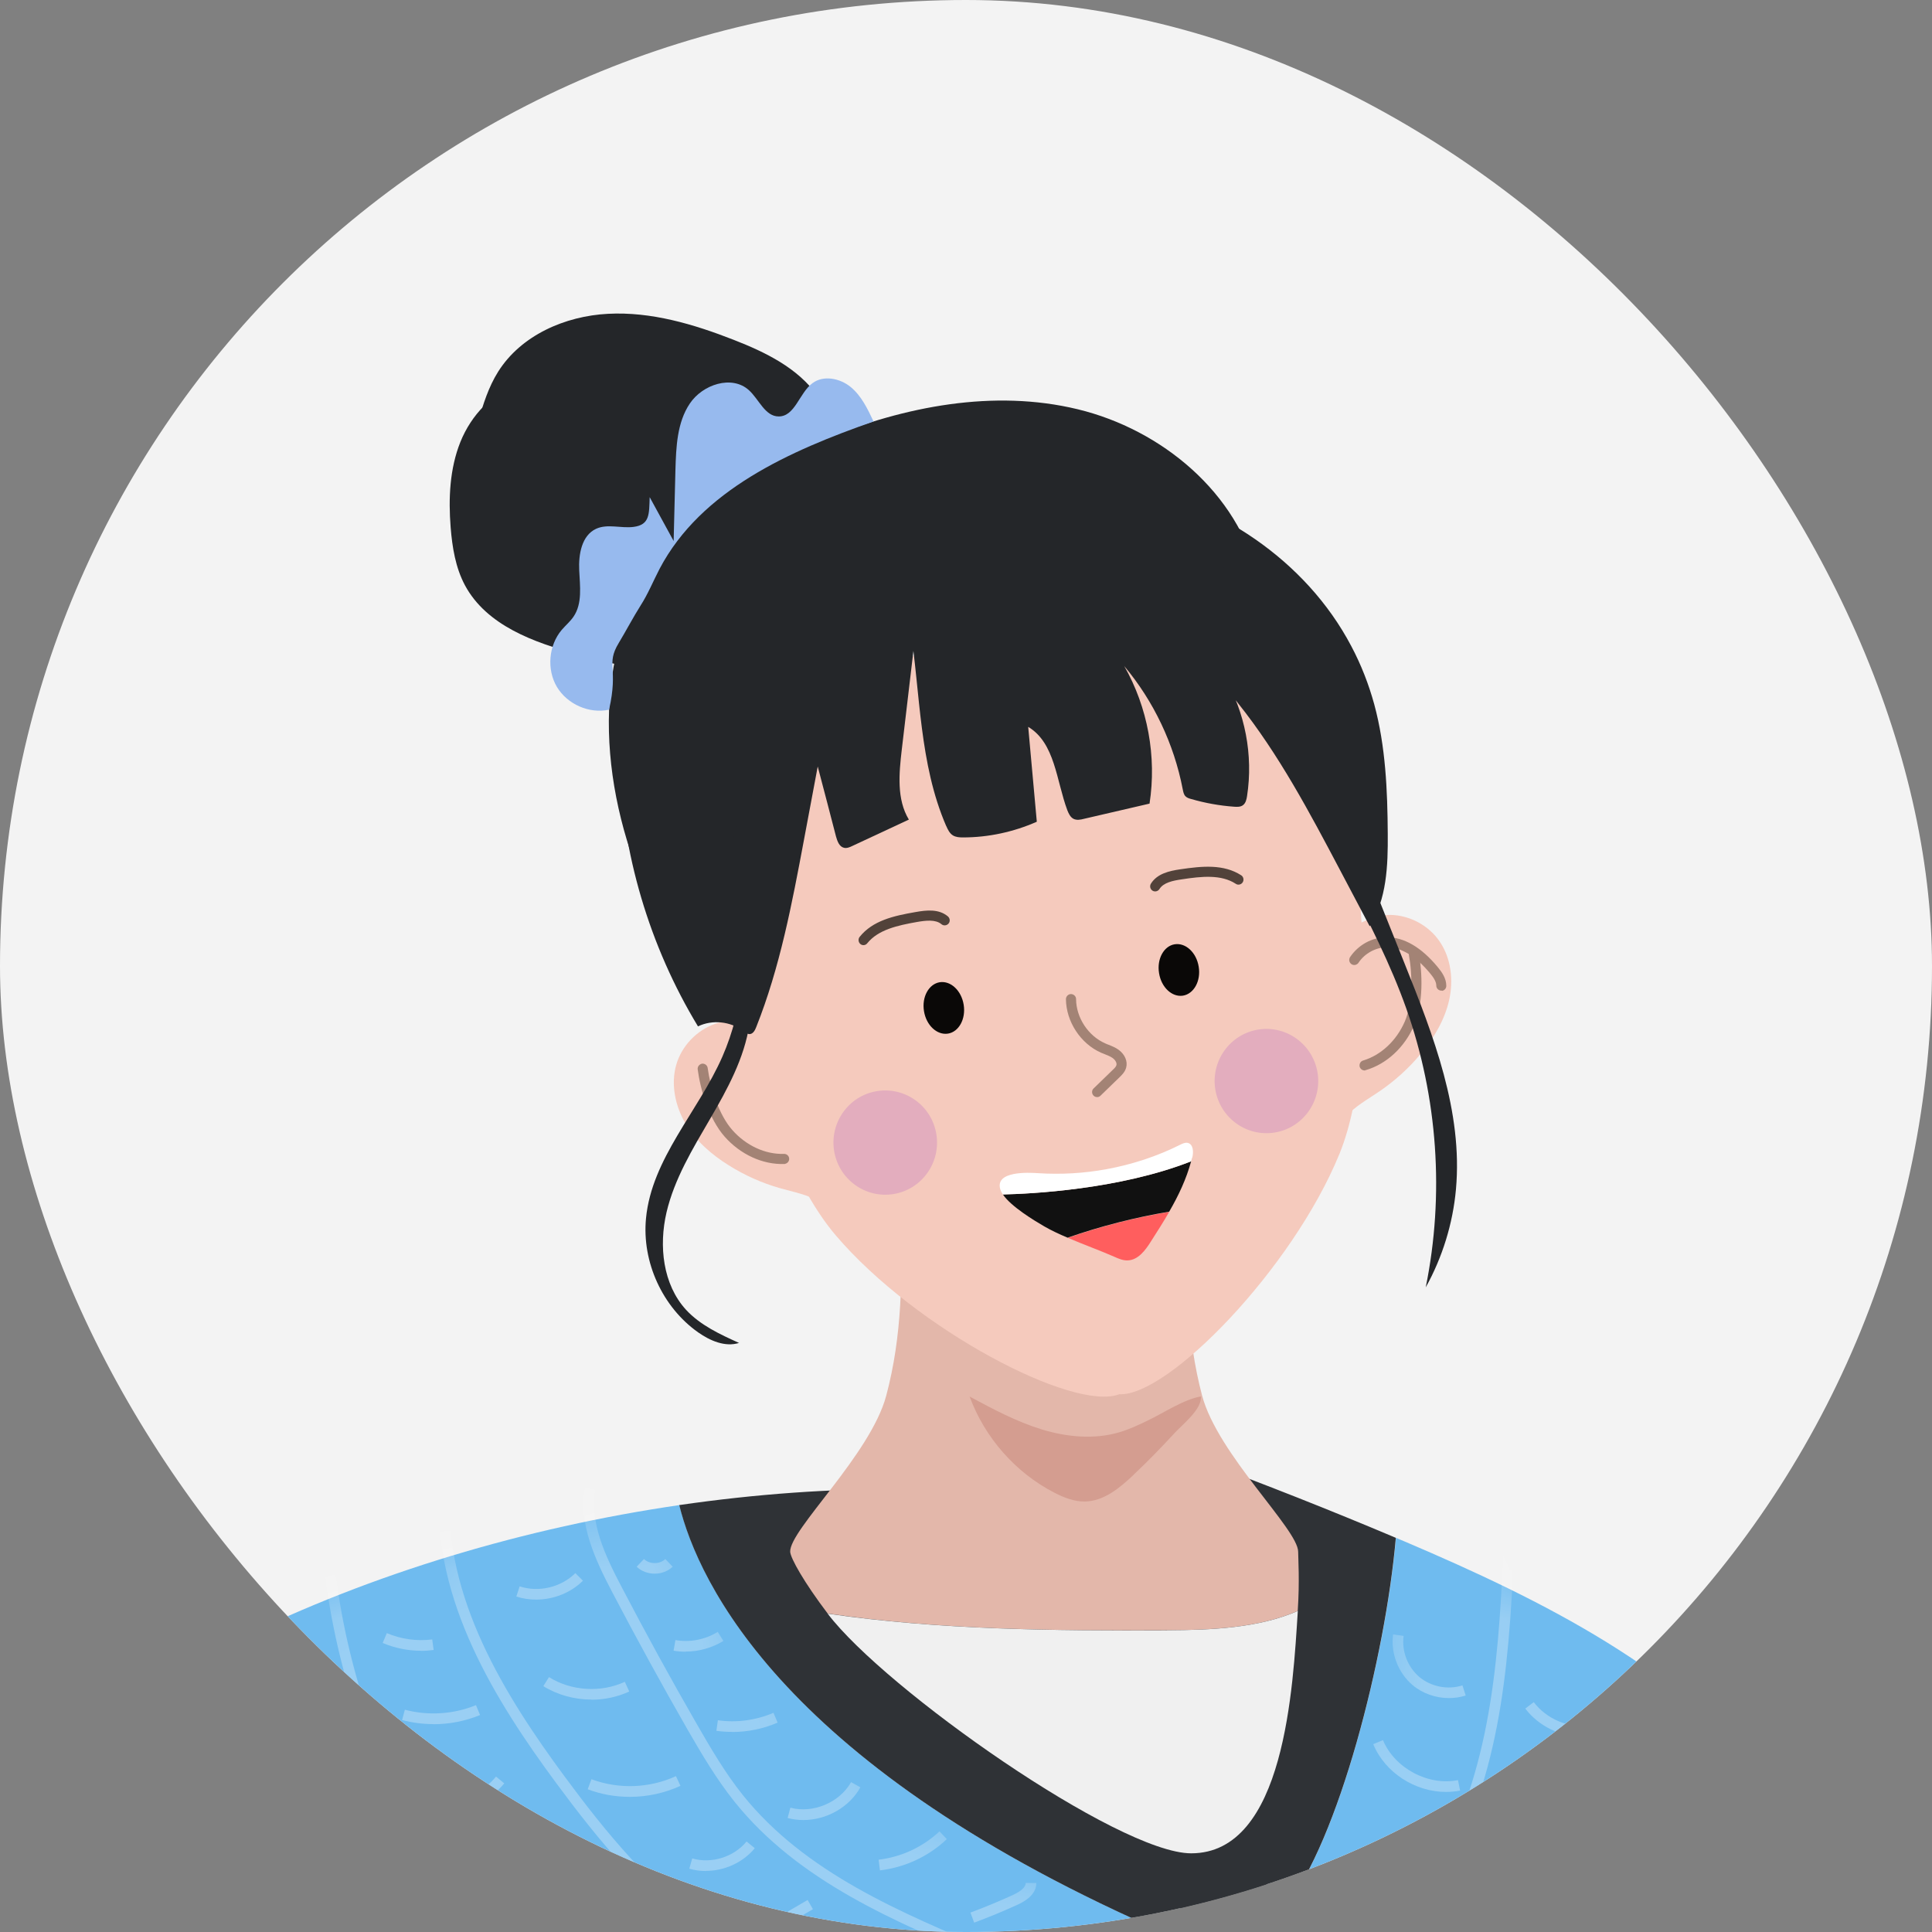
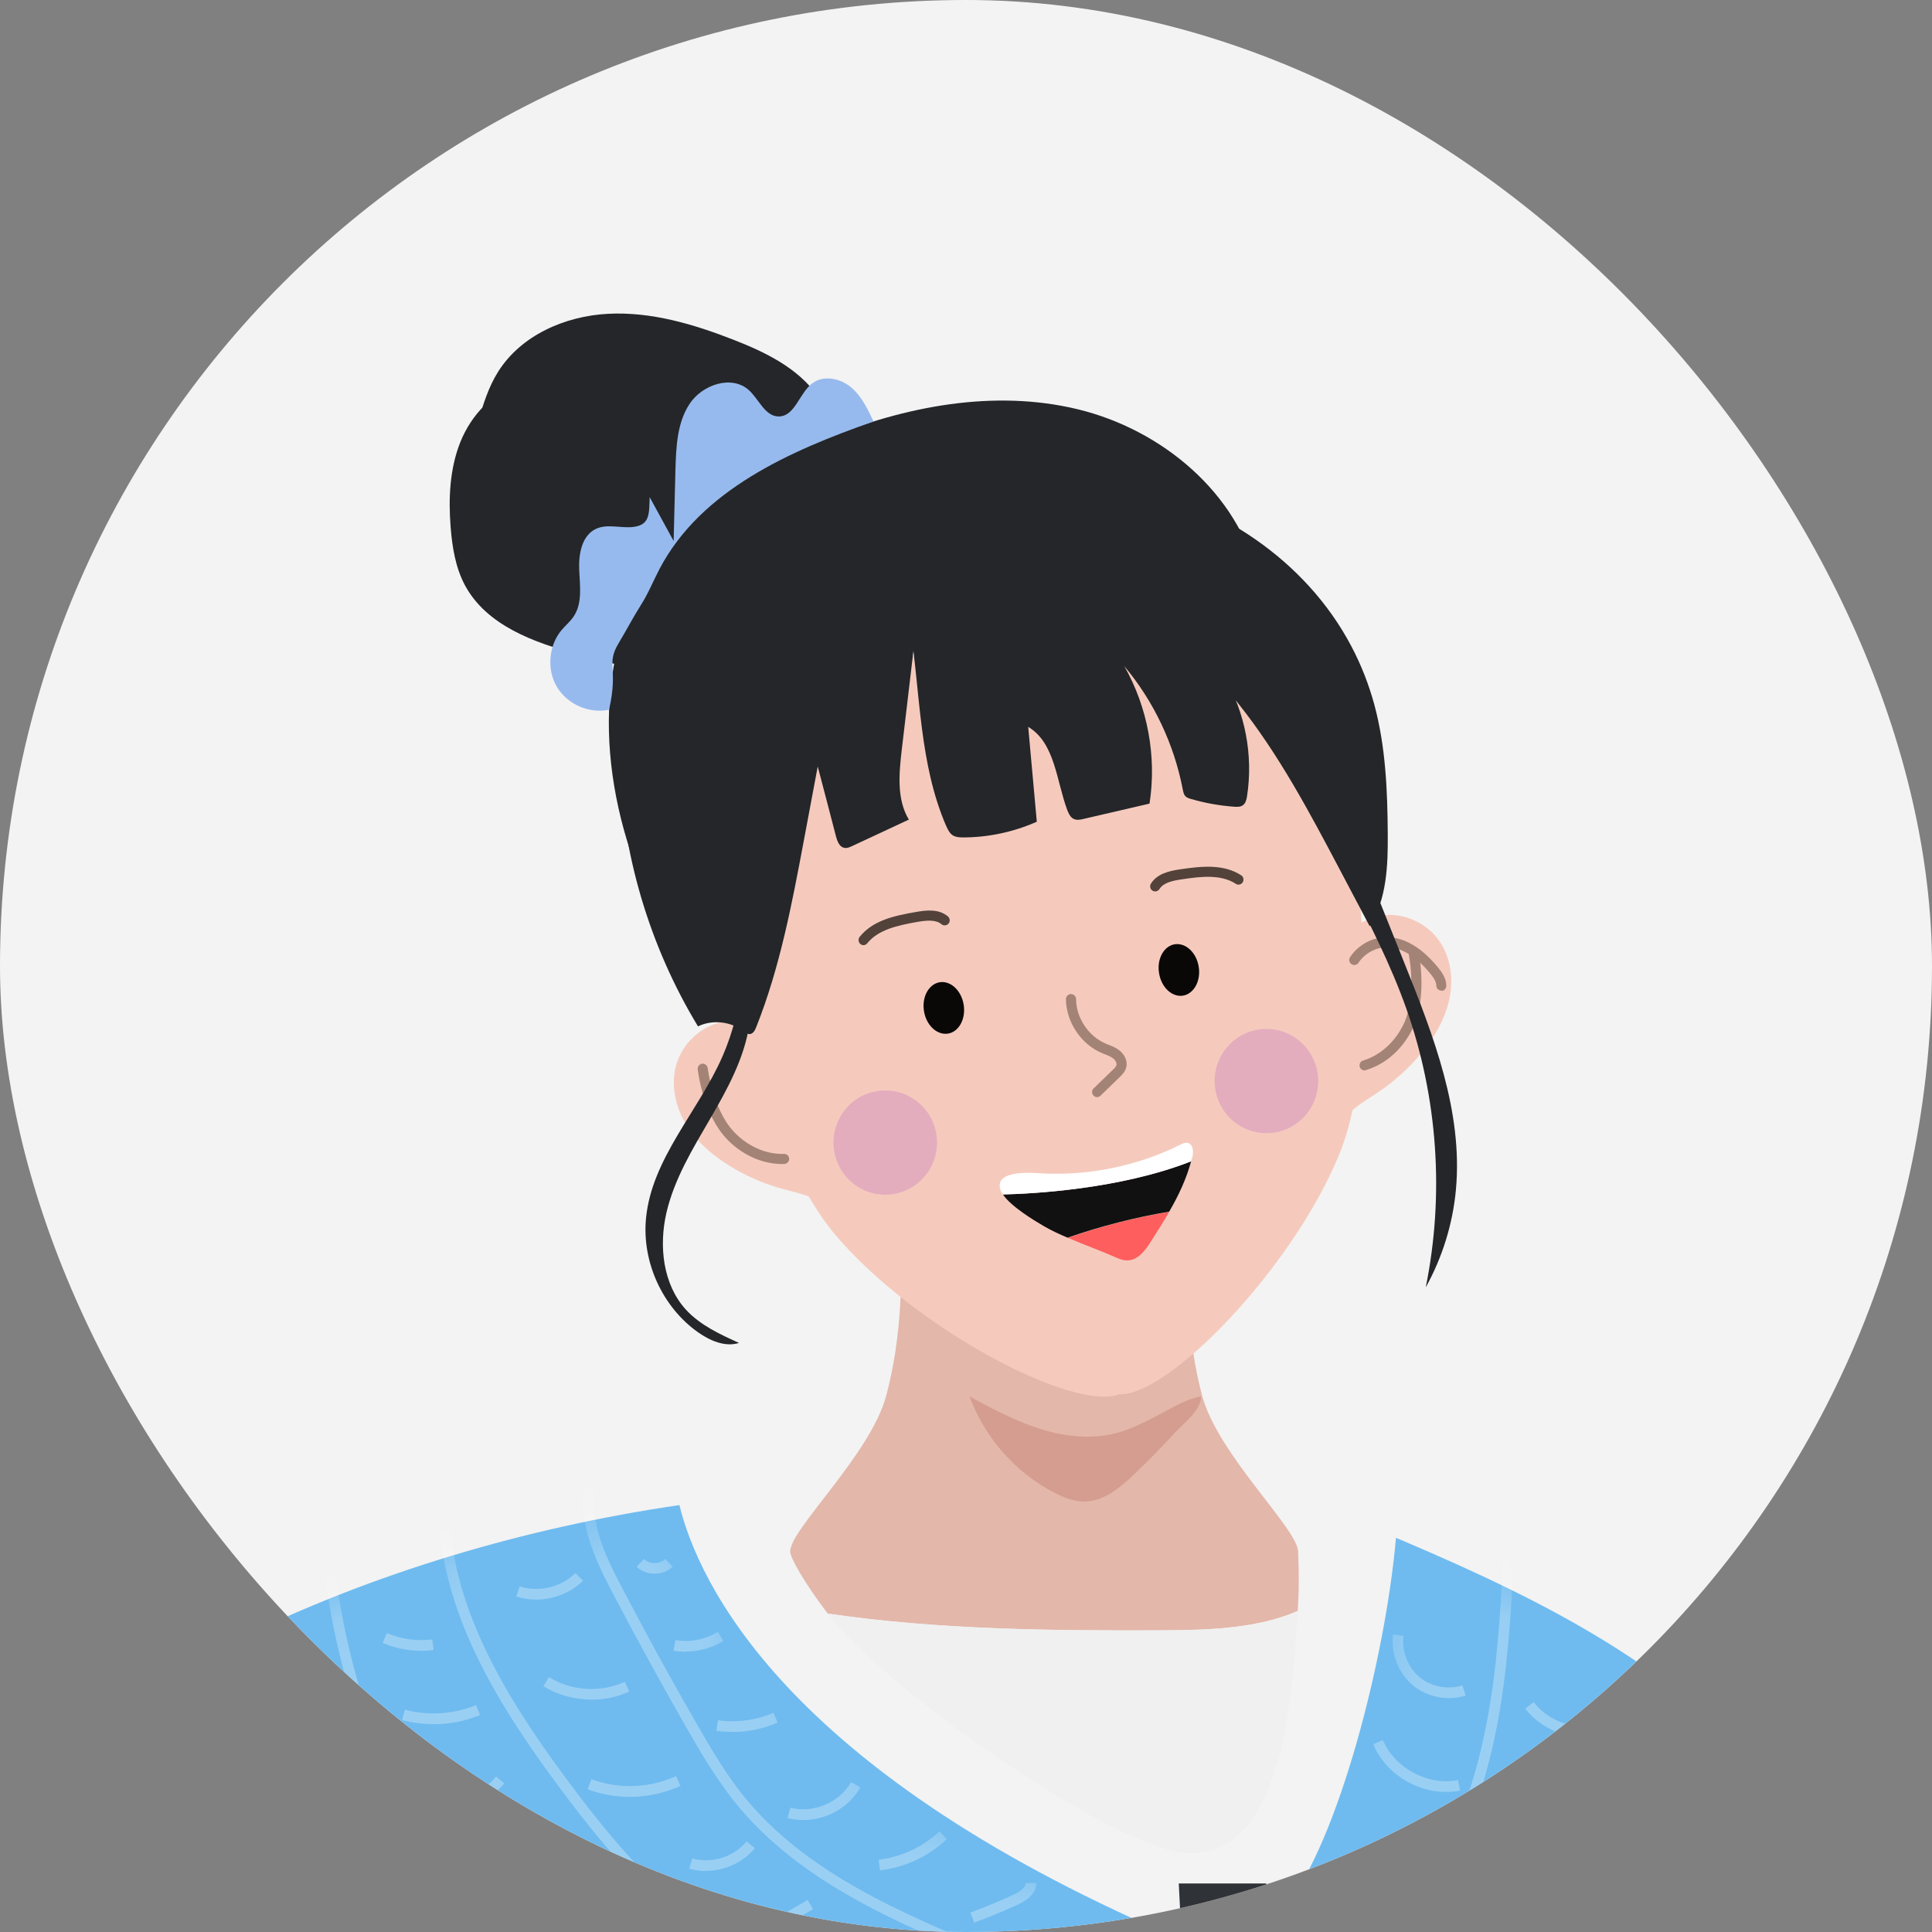
<svg xmlns="http://www.w3.org/2000/svg" width="40" height="40" viewBox="0 0 40 40" fill="none">
  <rect x="0" y="0" width="40" height="40" fill="#808080" stroke="none" />
  <g clip-path="url(#clip0_401_1524)">
    <rect width="40" height="40" rx="20" fill="#F3F3F3" />
    <path d="M38.94 40.742C38.304 39.453 37.658 38.154 36.773 37.026C34.844 34.574 31.94 33.132 29.08 31.914C29.021 31.89 28.961 31.863 28.902 31.839C28.688 34.3 27.717 38.113 26.605 39.495C25.295 41.121 24.21 40.057 24.21 40.057C16.232 36.611 14.46 32.759 14.066 31.161C10.878 31.627 7.698 32.574 4.915 33.949C4.508 34.15 4.1 34.377 3.785 34.706C2.977 35.554 3.167 35.757 3.193 36.932C3.233 38.779 3.332 40.753 4.424 42.238C5.17 43.252 6.293 43.91 7.418 44.464C11.184 46.316 15.332 47.329 19.513 47.605C26.24 48.048 33.272 46.481 38.559 42.272C38.825 42.06 39.105 41.808 39.142 41.468C39.171 41.214 39.054 40.971 38.942 40.742H38.94Z" fill="#6FBBEF" />
-     <path d="M24.207 40.057C24.207 40.057 25.293 41.121 26.603 39.495C27.715 38.115 28.686 34.3 28.899 31.839C27.541 31.265 26.167 30.722 24.784 30.212L18.751 30.83C17.219 30.817 15.64 30.932 14.063 31.161C14.458 32.759 16.23 36.611 24.207 40.057Z" fill="#2F3236" />
    <path d="M17.136 33.406C16.647 32.762 16.367 32.261 16.36 32.128C16.341 31.676 18.023 30.119 18.349 28.894C18.675 27.671 18.699 26.393 18.622 25.135H24.615C24.54 26.393 24.565 27.671 24.888 28.894C25.214 30.117 26.877 31.662 26.877 32.128C26.877 32.258 26.91 32.735 26.868 33.353C26.055 33.709 25.071 33.748 24.159 33.753C21.814 33.764 19.45 33.746 17.133 33.406H17.136Z" fill="#E3B7AA" />
    <path d="M24.162 33.753C25.073 33.749 26.055 33.709 26.87 33.353C26.769 34.919 26.606 38.371 24.662 38.371C23.158 38.371 18.323 34.974 17.136 33.409C19.45 33.746 21.815 33.764 24.162 33.755V33.753Z" fill="#F0F0F0" />
    <path d="M23.473 30.532C23.186 30.804 22.856 31.08 22.464 31.087C22.24 31.091 22.024 31.005 21.823 30.901C21.024 30.488 20.388 29.764 20.075 28.914C20.557 29.173 21.044 29.433 21.566 29.594C22.088 29.753 22.656 29.808 23.18 29.652C23.38 29.592 23.57 29.504 23.757 29.413C24.093 29.254 24.503 28.974 24.862 28.912C24.893 29.17 24.481 29.493 24.323 29.665C24.049 29.963 23.768 30.252 23.475 30.528L23.473 30.532Z" fill="#D49D90" />
    <path d="M14.877 18.852C14.877 18.852 15.634 23.616 17.301 25.574C18.968 27.532 22.233 29.232 23.173 28.866C24.179 28.919 26.755 26.276 27.731 23.892C28.706 21.508 27.949 16.744 27.949 16.744L25.395 12.861L22.03 11.812L17.737 14.247L16.457 15.475L14.872 18.854L14.877 18.852Z" fill="#F5CABD" />
    <path d="M27.517 19.602C27.752 19.276 28.384 18.938 28.785 18.942C29.186 18.949 29.58 19.159 29.806 19.492C30.044 19.839 30.095 20.293 30.003 20.706C29.91 21.117 29.688 21.49 29.419 21.814C29.172 22.112 28.882 22.375 28.562 22.594C28.318 22.761 28.049 22.905 27.856 23.13" fill="#F5CABD" />
    <path d="M15.948 21.369C15.623 21.133 15.182 21.069 14.801 21.199C14.423 21.332 14.114 21.656 14.002 22.042C13.885 22.446 13.978 22.895 14.191 23.259C14.405 23.621 14.733 23.906 15.09 24.128C15.418 24.334 15.775 24.493 16.145 24.599C16.428 24.68 16.728 24.733 16.983 24.886" fill="#F5CABD" />
    <path d="M23.997 20.148C24.043 20.442 24.265 20.649 24.492 20.614C24.719 20.576 24.866 20.309 24.818 20.016C24.772 19.722 24.549 19.515 24.322 19.55C24.096 19.585 23.948 19.854 23.997 20.148Z" fill="#0A0807" />
    <path d="M19.13 20.934C19.177 21.228 19.399 21.435 19.626 21.4C19.852 21.365 20 21.095 19.952 20.802C19.905 20.508 19.683 20.301 19.456 20.336C19.229 20.373 19.082 20.641 19.13 20.934Z" fill="#0A0807" />
    <path d="M22.73 22.713C22.75 22.711 22.77 22.7 22.785 22.685L23.177 22.305C23.225 22.259 23.291 22.195 23.316 22.104C23.351 21.976 23.291 21.833 23.164 21.738C23.095 21.687 23.02 21.658 22.95 21.63C22.926 21.621 22.902 21.612 22.88 21.601C22.529 21.446 22.281 21.069 22.279 20.685C22.279 20.627 22.23 20.581 22.173 20.581C22.116 20.581 22.069 20.63 22.069 20.687C22.074 21.153 22.373 21.608 22.796 21.795C22.822 21.806 22.847 21.817 22.873 21.826C22.935 21.85 22.994 21.875 23.04 21.908C23.087 21.943 23.126 22.003 23.115 22.051C23.106 22.087 23.069 22.122 23.034 22.155L22.642 22.535C22.6 22.574 22.6 22.641 22.64 22.683C22.664 22.709 22.699 22.718 22.732 22.713H22.73Z" fill="#A38375" />
    <path d="M16.25 24.097C16.301 24.088 16.341 24.044 16.339 23.991C16.339 23.934 16.288 23.887 16.231 23.89C15.845 23.903 15.445 23.718 15.161 23.395C14.885 23.084 14.707 22.526 14.652 22.113C14.645 22.055 14.592 22.016 14.535 22.022C14.48 22.033 14.438 22.082 14.445 22.139C14.498 22.552 14.678 23.166 15.004 23.534C15.33 23.903 15.793 24.115 16.237 24.099C16.242 24.099 16.246 24.099 16.25 24.099V24.097Z" fill="#A38375" />
    <path d="M29.856 20.515C29.906 20.506 29.944 20.464 29.944 20.411C29.944 20.256 29.856 20.131 29.763 20.018C29.424 19.61 29.07 19.404 28.709 19.404C28.407 19.404 28.119 19.565 27.951 19.817C27.92 19.866 27.933 19.93 27.982 19.963C28.03 19.994 28.094 19.98 28.127 19.932C28.253 19.74 28.482 19.614 28.711 19.612C29.006 19.612 29.308 19.791 29.605 20.148C29.673 20.23 29.737 20.318 29.737 20.407C29.737 20.464 29.785 20.51 29.843 20.51C29.847 20.51 29.854 20.51 29.858 20.51L29.856 20.515Z" fill="#A38375" />
    <path d="M28.266 22.157C28.266 22.157 28.275 22.157 28.279 22.155C28.709 22.029 29.081 21.683 29.277 21.23C29.473 20.778 29.451 20.138 29.373 19.729C29.362 19.672 29.31 19.639 29.252 19.645C29.195 19.656 29.158 19.712 29.169 19.769C29.246 20.18 29.25 20.765 29.085 21.149C28.913 21.546 28.592 21.846 28.222 21.957C28.167 21.972 28.136 22.032 28.151 22.087C28.167 22.138 28.218 22.169 28.268 22.162L28.266 22.157Z" fill="#A38375" />
    <path d="M17.893 19.567C17.917 19.563 17.941 19.549 17.956 19.529C18.183 19.249 18.575 19.161 18.989 19.088C19.168 19.057 19.37 19.033 19.491 19.134C19.535 19.172 19.601 19.165 19.639 19.121C19.676 19.077 19.669 19.011 19.625 18.973C19.436 18.814 19.181 18.843 18.956 18.883C18.5 18.962 18.069 19.059 17.798 19.397C17.763 19.441 17.769 19.507 17.813 19.545C17.838 19.565 17.866 19.572 17.895 19.567H17.893Z" fill="#52423A" />
    <path d="M25.658 18.314C25.634 18.318 25.608 18.314 25.585 18.298C25.284 18.102 24.883 18.142 24.467 18.206C24.286 18.232 24.088 18.272 24.005 18.407C23.974 18.455 23.91 18.471 23.861 18.44C23.813 18.409 23.798 18.345 23.828 18.296C23.958 18.086 24.212 18.031 24.436 17.998C24.894 17.93 25.334 17.888 25.698 18.122C25.746 18.153 25.759 18.219 25.729 18.267C25.711 18.294 25.687 18.309 25.658 18.314Z" fill="#52423A" />
    <path d="M17.269 23.826C17.364 24.415 17.912 24.815 18.498 24.722C19.084 24.627 19.48 24.073 19.387 23.486C19.293 22.896 18.744 22.497 18.159 22.59C17.573 22.684 17.177 23.238 17.269 23.826Z" fill="#E3ADBE" />
    <path d="M25.161 22.552C25.256 23.142 25.804 23.541 26.39 23.448C26.975 23.354 27.372 22.799 27.279 22.212C27.184 21.623 26.636 21.223 26.05 21.316C25.465 21.411 25.068 21.965 25.161 22.552Z" fill="#E3ADBE" />
    <path d="M19.59 17.099C19.623 17.175 19.661 17.254 19.729 17.296C19.791 17.334 19.868 17.338 19.938 17.338C20.462 17.338 20.986 17.225 21.466 17.013L21.288 15.049C21.845 15.382 21.869 16.163 22.098 16.775C22.125 16.843 22.158 16.916 22.224 16.952C22.292 16.987 22.373 16.971 22.446 16.952C22.897 16.848 23.349 16.742 23.8 16.638C23.95 15.665 23.763 14.643 23.276 13.79C23.886 14.517 24.307 15.404 24.487 16.34C24.498 16.393 24.507 16.448 24.544 16.486C24.575 16.517 24.619 16.532 24.663 16.543C24.952 16.627 25.249 16.68 25.549 16.702C25.612 16.707 25.685 16.709 25.736 16.669C25.791 16.627 25.808 16.552 25.819 16.481C25.949 15.636 25.78 14.746 25.346 14.011C25.361 14.221 25.504 14.395 25.634 14.561C26.478 15.618 27.114 16.821 27.746 18.018C27.951 18.404 28.153 18.791 28.358 19.177C28.712 18.62 28.737 17.921 28.732 17.261C28.726 16.36 28.688 15.453 28.453 14.585C28.338 14.166 28.18 13.76 27.977 13.378C27.037 11.592 25.19 10.373 23.215 10.018C22.393 9.87 21.53 9.863 20.744 10.144C19.588 10.554 18.641 11.695 18.844 12.985C19.057 14.358 19.029 15.806 19.59 17.102V17.099Z" fill="#242629" />
    <path d="M19.016 12.589C18.901 13.567 18.785 14.545 18.67 15.523C18.613 16.013 18.562 16.547 18.817 16.969C18.428 17.15 18.038 17.331 17.648 17.514C17.593 17.541 17.532 17.567 17.472 17.552C17.375 17.528 17.336 17.415 17.309 17.32C17.184 16.837 17.058 16.353 16.93 15.87C16.836 16.378 16.739 16.885 16.644 17.395C16.398 18.706 16.149 20.029 15.656 21.267C15.632 21.329 15.594 21.4 15.53 21.409C15.477 21.415 15.429 21.375 15.385 21.344C15.123 21.146 14.748 21.106 14.451 21.25C13.443 19.587 12.873 17.658 12.813 15.711C12.802 15.377 12.809 15.044 12.861 14.715C12.928 14.3 13.071 13.903 13.227 13.514C13.427 13.018 13.661 12.521 14.042 12.146C14.438 11.757 14.96 11.53 15.471 11.313C15.768 11.185 16.067 11.06 16.38 10.971C17.747 10.585 19.313 11.038 20.268 12.097" fill="#242629" />
    <path d="M26.04 11.963C25.641 10.208 24.049 8.892 22.312 8.473C20.575 8.053 18.73 8.413 17.072 9.089C15.676 9.656 14.328 10.488 13.5 11.753C12.181 13.766 12.45 16.49 13.467 18.674C13.626 19.016 13.905 19.404 14.275 19.334C14.595 19.274 14.74 18.905 14.828 18.59C15.345 16.738 15.863 14.709 17.382 13.543C18.243 12.883 19.331 12.59 20.407 12.504C21.484 12.417 22.567 12.521 23.646 12.579C24.069 12.601 24.516 12.612 24.886 12.402C25.256 12.192 25.485 11.68 25.251 11.325" fill="#242629" />
    <path d="M16.816 10.101C17.36 9.658 17.329 8.768 16.924 8.194C16.519 7.62 15.85 7.293 15.193 7.037C14.361 6.711 13.48 6.45 12.589 6.497C11.697 6.543 10.788 6.942 10.314 7.695C10.116 8.009 10.002 8.369 9.902 8.726C9.81 9.062 9.728 9.404 9.695 9.75C9.559 11.205 10.378 12.709 11.681 13.391C12.985 14.073 14.691 13.892 15.817 12.954" fill="#242629" />
    <path d="M10.774 7.956C10.202 8.111 9.755 8.596 9.532 9.15C9.31 9.704 9.283 10.32 9.33 10.916C9.363 11.331 9.431 11.753 9.627 12.119C10.074 12.949 11.056 13.305 11.963 13.546C12.287 13.632 12.613 13.711 12.945 13.726C13.694 13.76 14.451 13.442 14.955 12.881C15.457 12.32 15.697 11.53 15.587 10.782" fill="#242629" />
    <path d="M22.105 25.627C22.433 25.766 22.791 25.897 23.071 26.02C23.159 26.06 23.254 26.1 23.351 26.095C23.564 26.086 23.712 25.888 23.826 25.707C23.956 25.504 24.086 25.3 24.207 25.091C23.494 25.21 22.789 25.391 22.105 25.63V25.627Z" fill="#FF5E5E" />
    <path d="M20.766 24.733C20.937 24.984 21.417 25.273 21.624 25.393C21.765 25.474 21.93 25.552 22.104 25.625C22.789 25.386 23.491 25.207 24.207 25.086C24.399 24.755 24.562 24.41 24.661 24.044C23.168 24.631 21.331 24.717 20.766 24.73V24.733Z" fill="#111111" />
    <path d="M24.685 23.967C24.714 23.852 24.707 23.688 24.59 23.662C24.538 23.651 24.487 23.675 24.438 23.699C23.956 23.94 23.439 24.11 22.908 24.207C22.439 24.293 21.961 24.32 21.486 24.289C21.294 24.276 20.592 24.24 20.711 24.627C20.722 24.66 20.739 24.695 20.764 24.73C21.329 24.717 23.166 24.631 24.659 24.044C24.665 24.017 24.676 23.991 24.683 23.964L24.685 23.967Z" fill="white" />
    <path d="M15.517 21.203C15.411 21.91 15.059 22.552 14.7 23.168C14.341 23.784 13.963 24.406 13.8 25.099C13.637 25.795 13.723 26.592 14.203 27.117C14.498 27.437 14.905 27.625 15.301 27.804C15.013 27.894 14.702 27.759 14.454 27.585C13.716 27.064 13.287 26.128 13.375 25.223C13.494 23.985 14.456 23.015 14.956 21.877C15.394 20.879 15.466 19.759 15.466 18.669" fill="#242629" />
    <path d="M27.894 18.221C28.34 19.088 28.79 19.96 29.116 20.881C29.767 22.72 29.908 24.74 29.518 26.654C29.864 26.031 30.08 25.333 30.144 24.623C30.289 23.013 29.679 21.442 29.078 19.943C28.748 19.117 28.418 18.291 28.087 17.466" fill="#242629" />
    <path d="M13.947 11.201C13.96 10.71 13.971 10.22 13.984 9.73C13.998 9.254 14.017 8.748 14.282 8.355C14.546 7.96 15.151 7.759 15.504 8.077C15.715 8.267 15.838 8.622 16.122 8.622C16.461 8.622 16.547 8.137 16.82 7.934C17.049 7.761 17.393 7.832 17.613 8.013C17.835 8.196 17.963 8.466 18.086 8.726C16.354 9.333 14.515 10.145 13.656 11.777C13.524 12.031 13.416 12.298 13.262 12.538C13.121 12.759 12.945 13.09 12.809 13.315C12.538 13.764 12.809 13.819 12.61 14.693C12.201 14.783 11.745 14.582 11.529 14.22C11.316 13.858 11.358 13.36 11.631 13.04C11.71 12.947 11.807 12.867 11.875 12.766C12.06 12.494 12.007 12.134 11.992 11.808C11.976 11.479 12.042 11.088 12.34 10.949C12.577 10.839 12.857 10.942 13.117 10.909C13.458 10.865 13.438 10.64 13.451 10.293" fill="#97BAEE" />
    <path d="M24.405 38.995C24.405 38.995 24.804 46.627 24.861 49.13L26.539 48.629C26.539 48.629 26.708 43.311 26.217 38.995H24.405Z" fill="#2F3236" />
    <mask id="mask0_401_1524" style="mask-type:luminance" maskUnits="userSpaceOnUse" x="3" y="31" width="37" height="17">
      <path d="M38.94 40.742C38.304 39.453 37.658 38.154 36.773 37.026C34.844 34.574 31.94 33.132 29.08 31.914C29.021 31.89 28.961 31.863 28.902 31.839C28.688 34.3 27.717 38.113 26.605 39.495C25.295 41.121 24.21 40.057 24.21 40.057C16.232 36.611 14.46 32.759 14.066 31.161C10.878 31.627 7.698 32.574 4.915 33.949C4.508 34.15 4.1 34.377 3.785 34.706C2.977 35.554 3.167 35.757 3.193 36.932C3.233 38.779 3.332 40.753 4.424 42.238C5.17 43.252 6.293 43.91 7.418 44.464C11.184 46.316 15.332 47.329 19.513 47.605C26.24 48.048 33.272 46.481 38.559 42.272C38.825 42.06 39.105 41.808 39.142 41.468C39.171 41.214 39.054 40.971 38.942 40.742H38.94Z" fill="white" />
    </mask>
    <g mask="url(#mask0_401_1524)">
      <path d="M23.742 51L23.709 50.641H23.727C23.604 47.813 23.306 44.967 22.844 42.177C22.809 41.963 22.773 41.788 22.668 41.656C22.573 41.537 22.43 41.464 22.265 41.385C21.684 41.111 21.072 40.852 20.479 40.605C18.537 39.793 16.529 38.952 15.206 37.301C14.834 36.835 14.53 36.321 14.226 35.793C13.695 34.866 13.174 33.916 12.676 32.965C12.317 32.281 11.978 31.548 12.106 30.802L12.324 30.839C12.207 31.517 12.517 32.184 12.872 32.861C13.367 33.808 13.887 34.758 14.418 35.68C14.717 36.201 15.014 36.707 15.377 37.162C16.666 38.771 18.647 39.599 20.563 40.402C21.157 40.652 21.774 40.91 22.357 41.186C22.54 41.272 22.714 41.362 22.84 41.519C22.987 41.707 23.029 41.947 23.06 42.142C23.542 45.058 23.846 48.033 23.96 50.987L23.74 51.003L23.742 51Z" fill="white" fill-opacity="0.3" />
      <path d="M21.629 50.356C21.535 48.157 21.217 45.961 20.687 43.826C20.614 43.539 20.544 43.285 20.383 43.089C20.264 42.941 20.092 42.828 19.94 42.736C19.157 42.255 18.287 41.892 17.444 41.544C16.483 41.146 15.493 40.736 14.616 40.14C13.348 39.279 12.377 38.082 11.516 36.917C10.25 35.202 8.971 33.144 9.09 30.868L9.31 30.879C9.195 33.084 10.45 35.1 11.692 36.784C12.542 37.934 13.498 39.113 14.74 39.956C15.598 40.539 16.578 40.945 17.527 41.338C18.377 41.692 19.256 42.056 20.055 42.546C20.222 42.647 20.412 42.773 20.552 42.948C20.74 43.179 20.823 43.469 20.898 43.771C21.433 45.921 21.753 48.133 21.847 50.345L21.627 50.354L21.629 50.356Z" fill="white" fill-opacity="0.3" />
      <path d="M17.01 49.97L16.197 45.917C16.096 45.414 15.984 44.846 15.678 44.401C15.277 43.816 14.597 43.495 13.936 43.184C13.804 43.122 13.672 43.06 13.542 42.996C11.523 41.999 9.792 40.294 8.535 38.072C7.412 36.085 6.754 33.827 6.635 31.546L6.855 31.535C6.972 33.782 7.619 36.005 8.727 37.963C9.962 40.149 11.662 41.822 13.641 42.8C13.769 42.864 13.901 42.926 14.031 42.988C14.718 43.31 15.427 43.645 15.861 44.279C16.191 44.76 16.31 45.354 16.413 45.877L17.133 49.476H17.212L17.228 49.948L17.01 49.972V49.97Z" fill="white" fill-opacity="0.3" />
      <path d="M10.952 48.607L10.784 45.881C10.747 45.29 10.707 44.616 10.397 44.073C10.192 43.716 9.875 43.422 9.567 43.137C9.501 43.075 9.435 43.016 9.371 42.954C8.056 41.709 6.978 40.018 5.976 37.634C5.187 35.758 4.571 33.797 4.142 31.806L4.357 31.76C4.785 33.738 5.397 35.685 6.181 37.548C7.169 39.903 8.233 41.57 9.525 42.793C9.589 42.852 9.655 42.914 9.719 42.974C10.038 43.27 10.368 43.574 10.591 43.961C10.928 44.55 10.97 45.248 11.007 45.864L11.106 47.486L11.264 47.468C11.293 47.727 11.247 47.985 11.137 48.219L10.954 48.603L10.952 48.607Z" fill="white" fill-opacity="0.3" />
      <path d="M29.285 50.683L29.364 49.928C29.52 48.449 29.232 46.946 28.954 45.495C28.75 44.431 28.54 43.332 28.499 42.235C28.485 41.882 28.483 41.416 28.589 40.956C28.741 40.292 29.095 39.703 29.439 39.133C29.573 38.912 29.71 38.683 29.833 38.453C30.892 36.48 31.053 34.204 31.141 31.648L31.361 31.654C31.271 34.239 31.11 36.541 30.027 38.557C29.901 38.791 29.762 39.023 29.626 39.246C29.291 39.802 28.945 40.376 28.802 41.005C28.703 41.44 28.706 41.886 28.719 42.226C28.758 43.305 28.968 44.398 29.17 45.453C29.388 46.588 29.61 47.753 29.628 48.921L29.762 48.915C29.78 49.277 29.716 49.645 29.575 49.981L29.285 50.683Z" fill="white" fill-opacity="0.3" />
      <path d="M32.045 48.294L31.436 44.398C31.38 44.049 31.325 43.689 31.336 43.323C31.363 42.484 31.744 41.718 32.111 40.978L32.248 40.702C33.593 37.95 34.313 34.877 34.333 31.811H34.553C34.533 34.91 33.805 38.018 32.444 40.8L32.307 41.075C31.951 41.795 31.581 42.539 31.554 43.329C31.543 43.674 31.598 44.023 31.651 44.362L32.078 47.097H32.239L32.263 48.274L32.045 48.294Z" fill="white" fill-opacity="0.3" />
      <path d="M35.688 47.488L35.654 43.779C35.65 43.177 35.644 42.554 35.688 41.941C35.773 40.748 36.049 39.559 36.315 38.408C36.696 36.766 37.088 35.066 36.914 33.377L37.134 33.355C37.31 35.08 36.914 36.797 36.529 38.457C36.264 39.598 35.991 40.782 35.908 41.954C35.864 42.561 35.87 43.179 35.875 43.775L35.908 47.483H35.688V47.488Z" fill="white" fill-opacity="0.3" />
      <path d="M29.998 35.157C29.725 35.157 29.452 35.062 29.245 34.887C28.948 34.636 28.789 34.225 28.842 33.839L29.06 33.87C29.016 34.183 29.146 34.517 29.386 34.72C29.628 34.923 29.978 34.991 30.278 34.894L30.346 35.104C30.234 35.139 30.117 35.157 30 35.157H29.998Z" fill="white" fill-opacity="0.3" />
      <path d="M29.937 37.1C29.303 37.1 28.677 36.705 28.431 36.111L28.633 36.027C28.873 36.608 29.571 36.981 30.186 36.855L30.23 37.072C30.133 37.091 30.034 37.1 29.937 37.1Z" fill="white" fill-opacity="0.3" />
-       <path d="M28.629 39.171C28.519 39.171 28.409 39.162 28.301 39.138C28.046 39.078 27.739 38.902 27.651 38.577L27.863 38.518C27.916 38.707 28.107 38.866 28.349 38.922C28.587 38.977 28.843 38.941 29.087 38.908L29.116 39.127C28.962 39.147 28.796 39.169 28.627 39.169L28.629 39.171Z" fill="white" fill-opacity="0.3" />
      <path d="M32.766 35.959C32.31 35.959 31.857 35.738 31.579 35.374L31.755 35.241C32.017 35.586 32.462 35.778 32.891 35.733L32.916 35.952C32.867 35.956 32.816 35.961 32.768 35.961L32.766 35.959Z" fill="white" fill-opacity="0.3" />
      <path d="M32.389 38.007C32.286 38.007 32.184 38.001 32.081 37.981C31.724 37.914 31.44 37.709 31.321 37.431L31.524 37.343C31.63 37.59 31.903 37.722 32.123 37.762C32.391 37.813 32.675 37.771 32.951 37.731L32.981 37.95C32.797 37.976 32.594 38.007 32.389 38.007Z" fill="white" fill-opacity="0.3" />
      <path d="M31.845 40.042C31.603 40.042 31.361 40.031 31.121 40.009C30.947 39.993 30.72 39.925 30.608 39.779C30.55 39.704 30.526 39.616 30.542 39.525L30.76 39.561C30.755 39.592 30.76 39.618 30.782 39.645C30.837 39.715 30.984 39.775 31.141 39.79C31.519 39.826 31.907 39.832 32.288 39.81L32.301 40.031C32.149 40.04 31.997 40.044 31.845 40.044V40.042Z" fill="white" fill-opacity="0.3" />
      <path d="M34.999 37.79C34.922 37.79 34.843 37.782 34.765 37.762C34.488 37.693 34.261 37.508 34.162 37.269L34.365 37.185C34.437 37.36 34.607 37.497 34.818 37.55C35.03 37.603 35.243 37.563 35.389 37.442L35.527 37.612C35.384 37.731 35.197 37.793 34.999 37.793V37.79Z" fill="white" fill-opacity="0.3" />
      <path d="M34.788 40.228C34.457 40.228 34.125 40.133 33.858 39.941L33.986 39.762C34.466 40.104 35.177 40.089 35.642 39.727L35.776 39.901C35.497 40.117 35.142 40.228 34.788 40.228Z" fill="white" fill-opacity="0.3" />
      <path d="M13.555 32.581C13.418 32.581 13.28 32.532 13.181 32.437L13.333 32.278C13.447 32.389 13.659 32.391 13.775 32.278L13.927 32.437C13.828 32.532 13.691 32.581 13.555 32.581Z" fill="white" fill-opacity="0.3" />
      <path d="M14.195 34.197C14.111 34.197 14.028 34.19 13.946 34.175L13.984 33.956C14.283 34.009 14.602 33.947 14.86 33.786L14.977 33.974C14.743 34.117 14.468 34.194 14.195 34.194V34.197Z" fill="white" fill-opacity="0.3" />
      <path d="M15.16 35.857C15.05 35.857 14.942 35.85 14.832 35.835L14.863 35.616C15.253 35.672 15.651 35.616 16.014 35.462L16.1 35.665C15.803 35.793 15.482 35.859 15.16 35.859V35.857Z" fill="white" fill-opacity="0.3" />
      <path d="M16.635 37.682C16.525 37.682 16.415 37.669 16.307 37.64L16.364 37.426C16.831 37.552 17.383 37.32 17.621 36.897L17.813 37.005C17.579 37.424 17.106 37.682 16.633 37.682H16.635Z" fill="white" fill-opacity="0.3" />
      <path d="M18.218 38.722L18.191 38.503C18.66 38.448 19.107 38.24 19.451 37.916L19.603 38.077C19.226 38.435 18.733 38.664 18.218 38.724V38.722Z" fill="white" fill-opacity="0.3" />
      <path d="M20.169 39.806L20.092 39.598C20.382 39.49 20.675 39.368 20.962 39.238C21.144 39.154 21.235 39.071 21.237 38.984H21.457C21.457 39.258 21.153 39.395 21.054 39.441C20.763 39.574 20.466 39.695 20.171 39.806H20.169Z" fill="white" fill-opacity="0.3" />
      <path d="M22.184 40.693L22.148 40.475C22.472 40.424 22.787 40.278 23.036 40.064L23.113 39.998L23.289 40.175L23.133 40.331L23.1 40.298C22.833 40.506 22.518 40.64 22.181 40.693H22.184Z" fill="white" fill-opacity="0.3" />
      <path d="M11.1 33.118C10.961 33.118 10.822 33.098 10.69 33.054L10.759 32.844C11.153 32.974 11.617 32.864 11.912 32.57L12.069 32.727C11.816 32.979 11.457 33.118 11.1 33.118Z" fill="white" fill-opacity="0.3" />
      <path d="M12.246 35.188C11.896 35.188 11.544 35.093 11.249 34.91L11.366 34.723C11.828 35.012 12.445 35.049 12.936 34.82L13.028 35.021C12.786 35.133 12.515 35.191 12.244 35.191L12.246 35.188Z" fill="white" fill-opacity="0.3" />
      <path d="M13.04 37.202C12.743 37.202 12.448 37.151 12.168 37.045L12.245 36.837C12.809 37.047 13.447 37.025 13.995 36.773L14.088 36.974C13.76 37.124 13.401 37.202 13.042 37.202H13.04Z" fill="white" fill-opacity="0.3" />
      <path d="M14.612 38.737C14.497 38.737 14.381 38.722 14.271 38.689L14.332 38.477C14.731 38.592 15.193 38.448 15.457 38.126L15.627 38.265C15.382 38.563 14.997 38.735 14.612 38.735V38.737Z" fill="white" fill-opacity="0.3" />
      <path d="M16.721 39.337L15.847 39.846L15.957 40.037L16.831 39.528L16.721 39.337Z" fill="white" fill-opacity="0.3" />
      <path d="M8.716 34.177C8.445 34.177 8.174 34.122 7.923 34.016L8.009 33.812C8.304 33.938 8.63 33.983 8.949 33.943L8.978 34.161C8.892 34.172 8.804 34.179 8.718 34.179L8.716 34.177Z" fill="white" fill-opacity="0.3" />
      <path d="M8.973 35.696C8.755 35.696 8.537 35.667 8.325 35.612L8.382 35.398C8.867 35.526 9.391 35.493 9.855 35.303L9.939 35.508C9.633 35.634 9.305 35.698 8.975 35.698L8.973 35.696Z" fill="white" fill-opacity="0.3" />
      <path d="M9.213 37.5C9.2 37.5 9.187 37.5 9.176 37.5L9.182 37.279C9.594 37.29 10.01 37.1 10.27 36.782L10.44 36.923C10.145 37.283 9.678 37.502 9.215 37.502L9.213 37.5Z" fill="white" fill-opacity="0.3" />
      <path d="M10.635 39.654L10.587 39.44C11.234 39.292 11.811 38.883 12.166 38.32L12.353 38.437C11.967 39.049 11.342 39.492 10.638 39.654H10.635Z" fill="white" fill-opacity="0.3" />
      <path d="M6.13 34.926C5.914 34.926 5.701 34.86 5.524 34.734L5.652 34.553C5.85 34.692 6.108 34.738 6.341 34.676L6.399 34.891C6.31 34.915 6.222 34.926 6.132 34.926H6.13Z" fill="white" fill-opacity="0.3" />
      <path d="M6.856 36.583C6.564 36.583 6.271 36.51 6.018 36.371L6.123 36.177C6.484 36.375 6.936 36.417 7.328 36.287L7.398 36.497C7.224 36.554 7.041 36.583 6.859 36.583H6.856Z" fill="white" fill-opacity="0.3" />
      <path d="M7.489 38.171C7.218 38.171 6.949 38.149 6.681 38.102L6.718 37.884C7.218 37.968 7.724 37.97 8.224 37.89L8.259 38.109C8.004 38.151 7.746 38.171 7.489 38.171Z" fill="white" fill-opacity="0.3" />
      <path d="M8.008 39.877C7.781 39.877 7.557 39.846 7.339 39.784L7.398 39.572C7.863 39.702 8.365 39.68 8.816 39.508L8.896 39.713C8.614 39.821 8.312 39.877 8.01 39.877H8.008Z" fill="white" fill-opacity="0.3" />
      <path d="M4.341 36.071C4.109 36.071 3.878 36.049 3.651 36.002L3.693 35.786C3.99 35.846 4.296 35.863 4.598 35.839L4.616 36.06C4.523 36.066 4.433 36.071 4.341 36.071Z" fill="white" fill-opacity="0.3" />
      <path d="M5.183 37.572C5.018 37.528 4.84 37.541 4.653 37.555C4.574 37.561 4.496 37.566 4.417 37.568C4.199 37.57 3.805 37.535 3.611 37.233L3.796 37.113C3.931 37.325 4.239 37.349 4.411 37.347C4.485 37.347 4.56 37.341 4.633 37.334C4.829 37.319 5.034 37.305 5.236 37.358L5.181 37.572H5.183Z" fill="white" fill-opacity="0.3" />
      <path d="M6.018 39.557C5.401 39.455 4.776 39.367 4.157 39.299L4.181 39.08C4.805 39.151 5.434 39.237 6.053 39.341L6.018 39.559V39.557Z" fill="white" fill-opacity="0.3" />
    </g>
  </g>
  <defs>
    <clipPath id="clip0_401_1524">
      <rect width="40" height="40" rx="20" fill="white" />
    </clipPath>
  </defs>
</svg>